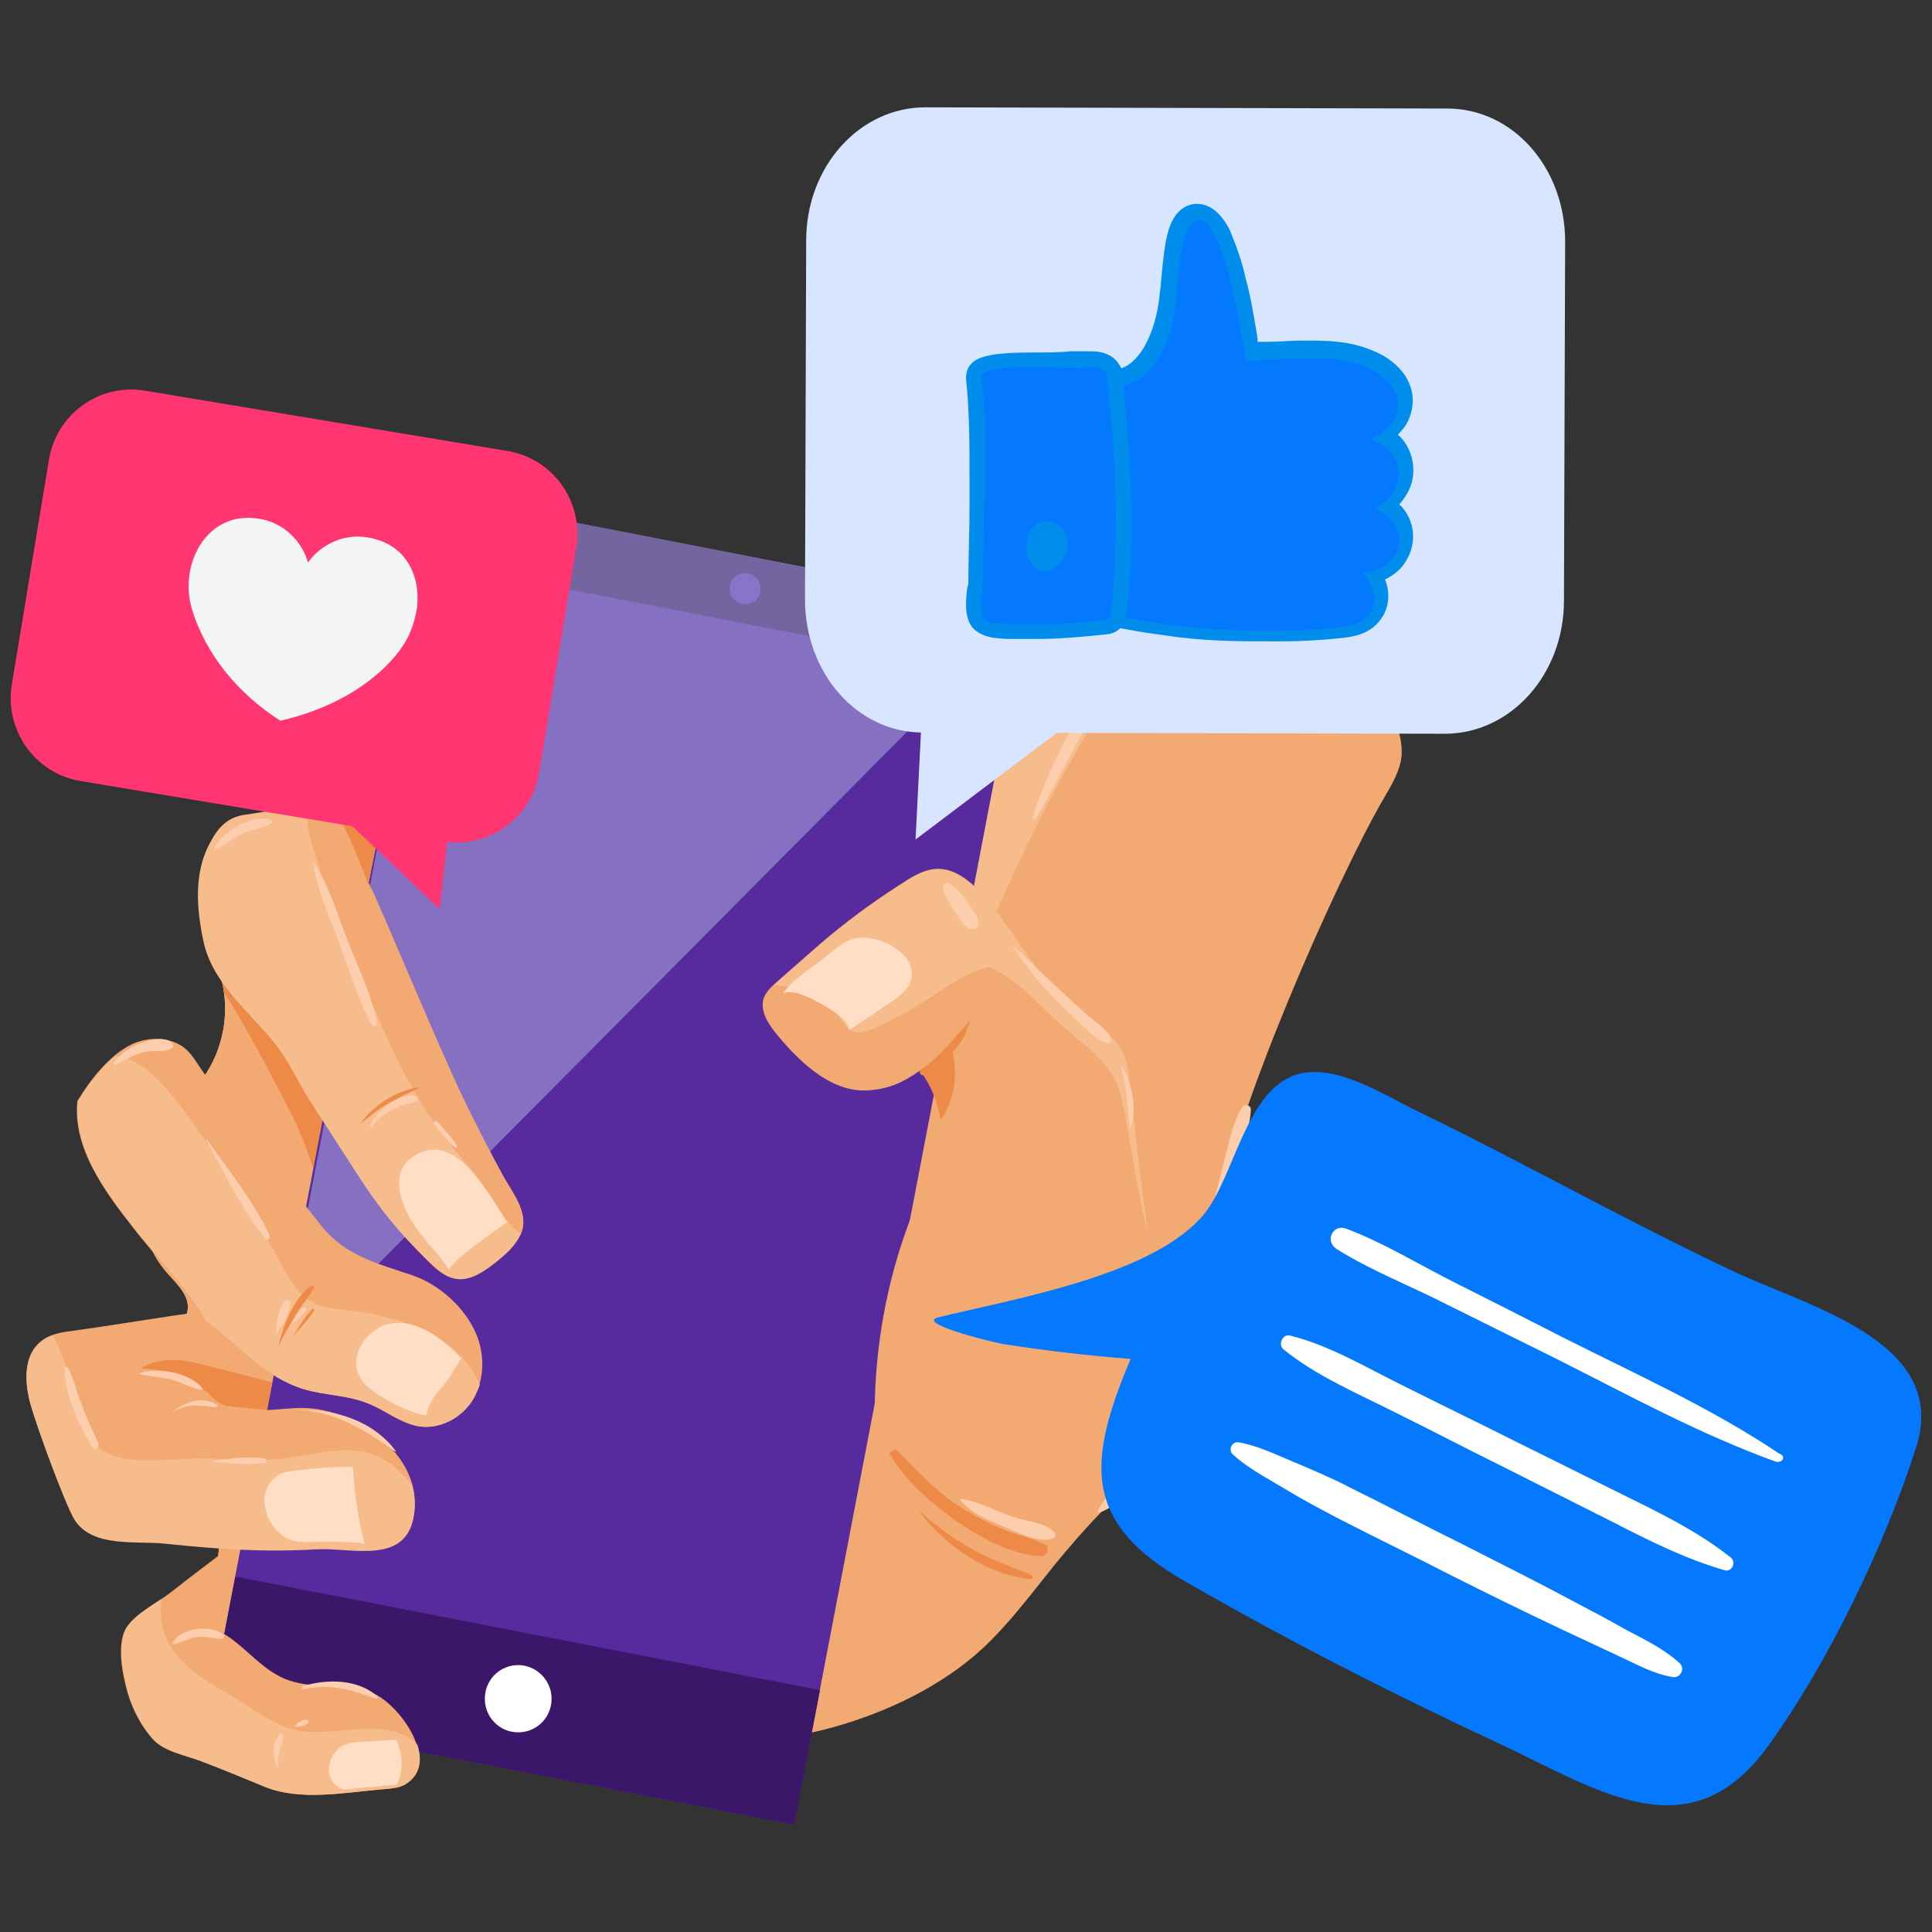
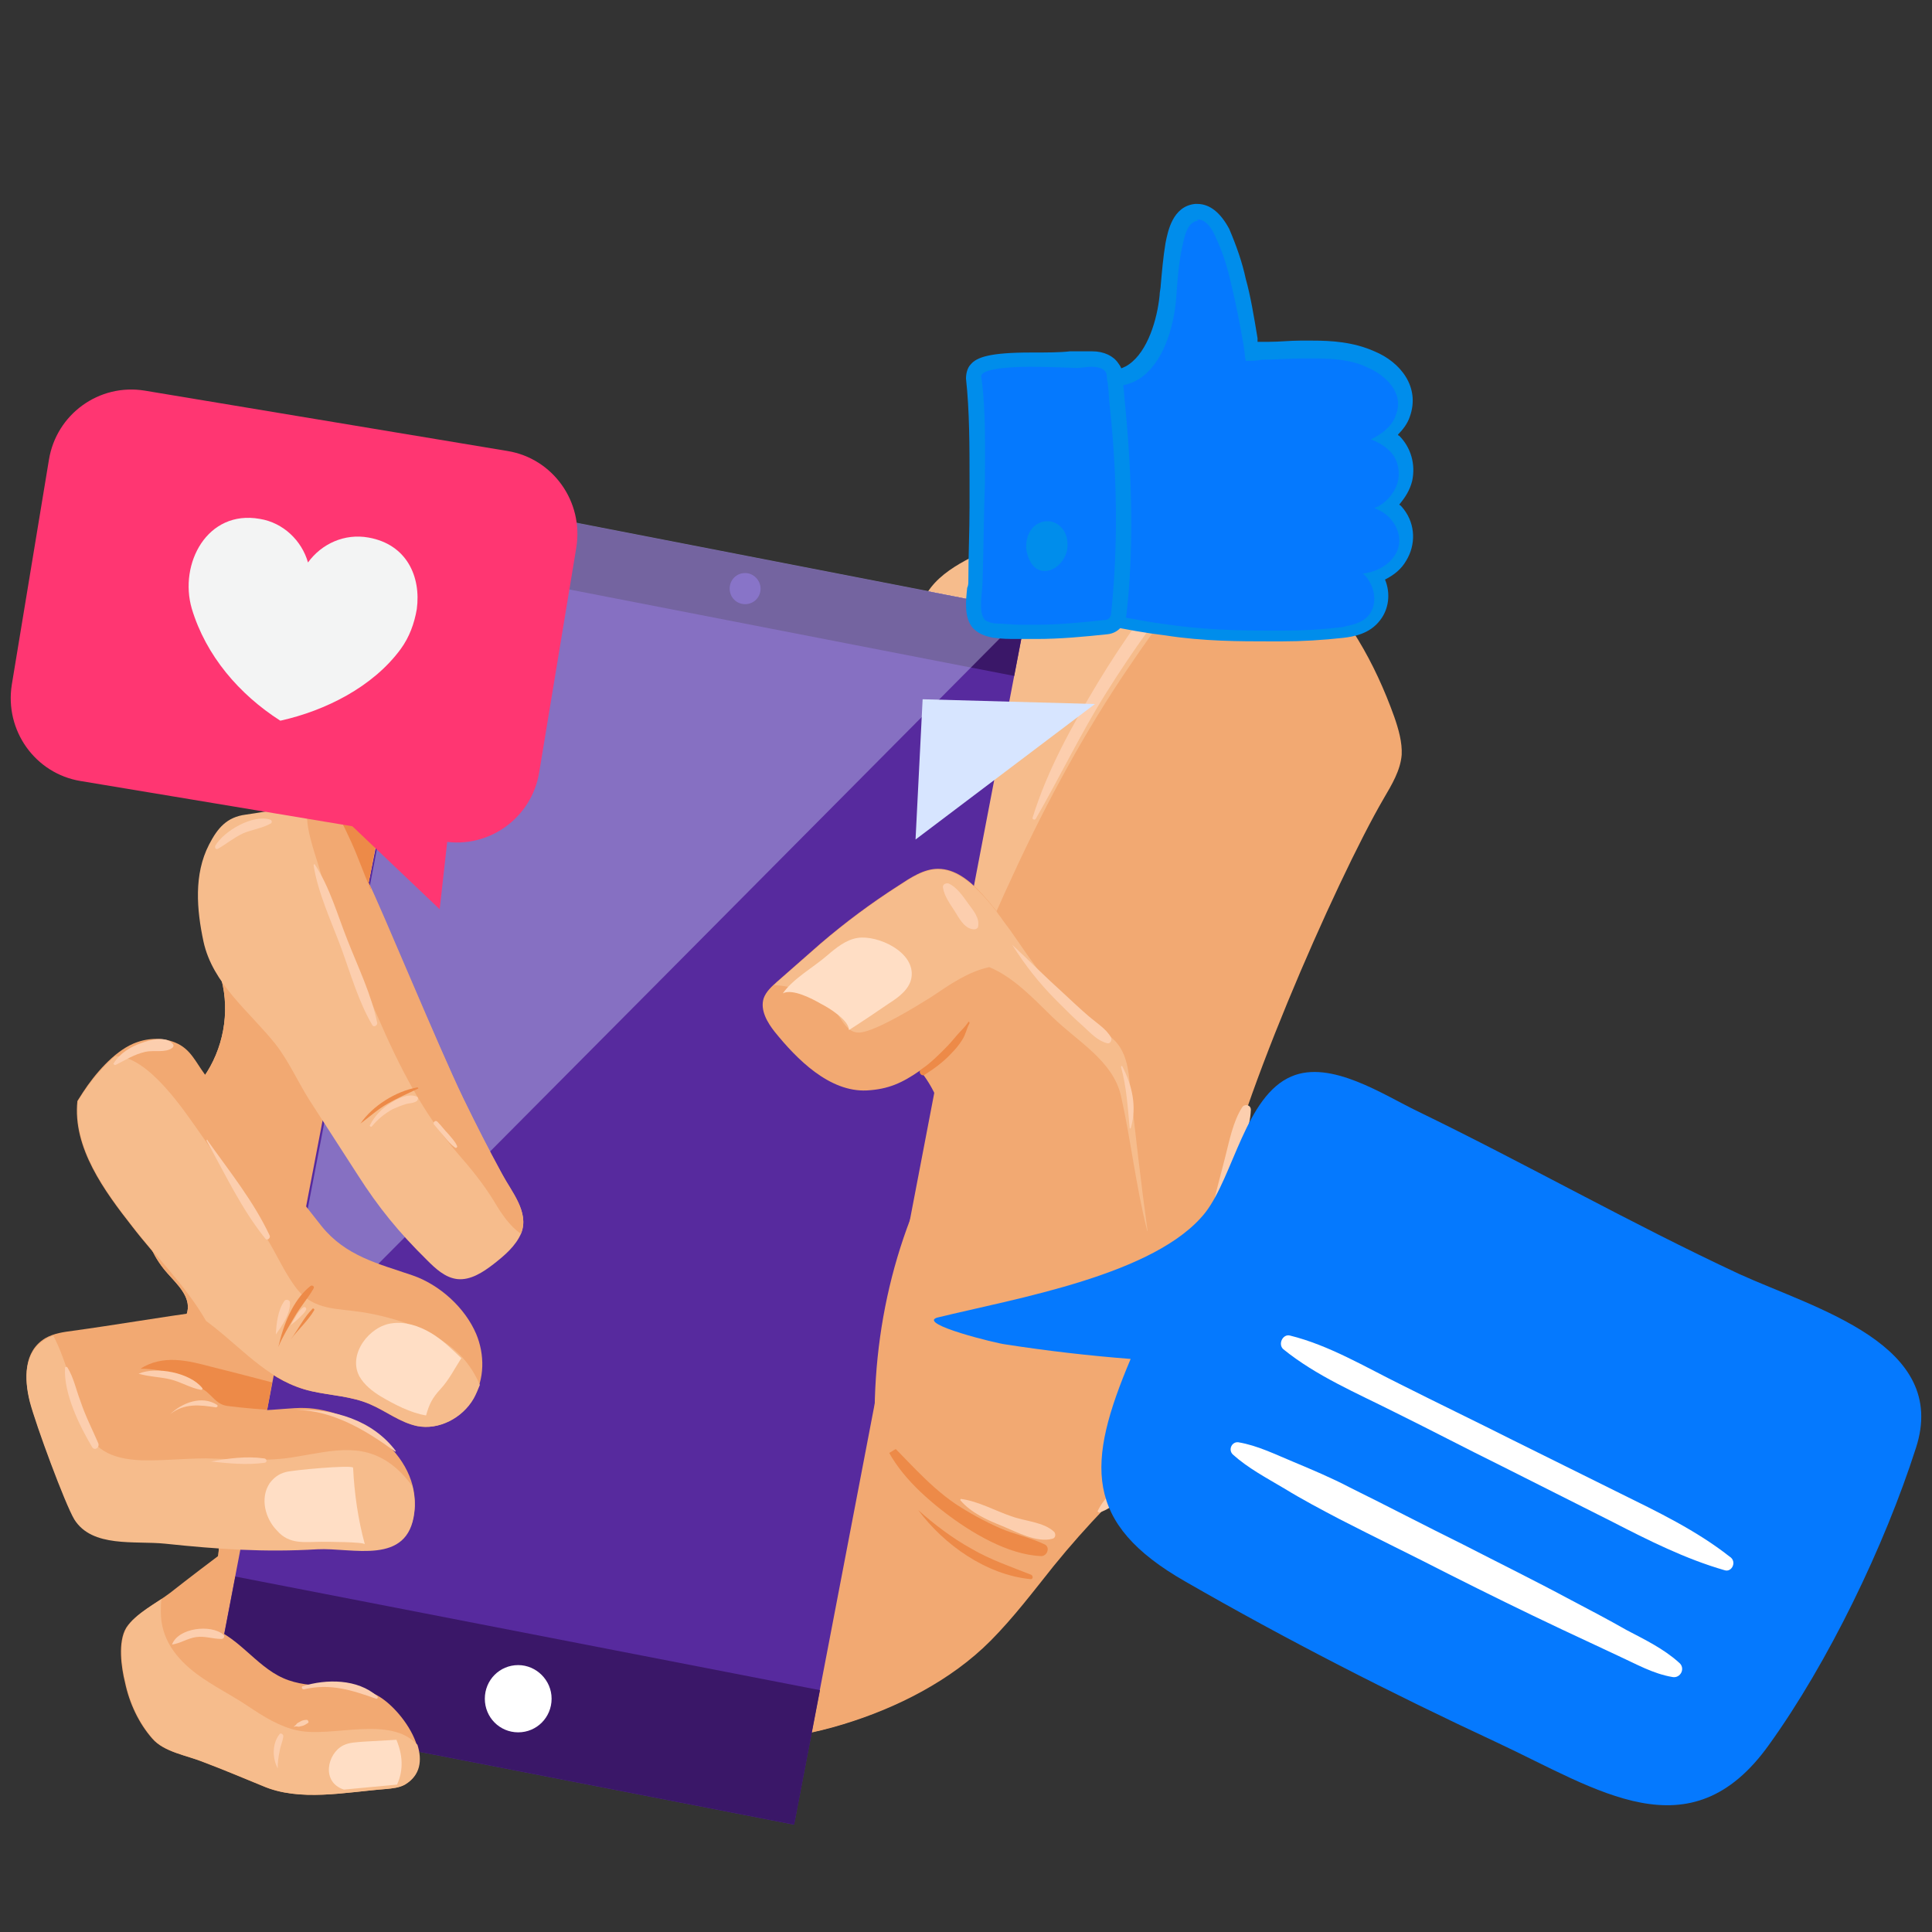
<svg xmlns="http://www.w3.org/2000/svg" width="180" height="180" viewBox="0 0 180 180" fill="none">
  <rect x="0" y="0" width="180" height="180" fill="#333333" stroke="none" />
  <g id="Frame">
    <g id="Group">
      <g id="Group_2">
        <path id="Vector" d="M20.631 91.266C21.437 94.341 20.803 97.763 18.96 100.373C17.866 101.998 16.195 103.158 15.101 104.782C14.352 105.942 13.776 107.624 13.43 108.958C12.566 112.265 13.315 116.093 15.619 118.646C16.541 119.69 17.75 120.792 17.462 122.184C17.117 123.75 15.101 124.098 13.834 125.026C12.566 125.954 11.99 127.579 11.99 129.145C12.048 130.711 12.624 132.219 13.373 133.611C14.813 136.28 16.886 137.846 18.902 139.934C20.803 141.964 20.688 144.807 19.709 147.243C19.191 148.577 18.557 149.911 18.442 151.303C18.326 152.754 18.787 154.32 20.055 155.016C21.379 155.77 22.992 155.306 24.49 154.9C32.727 152.696 41.483 154.146 49.835 155.828C50.641 155.538 51.505 155.944 52.196 156.408C52.888 156.872 53.464 157.51 54.04 158.09C56.229 160.179 59.109 161.339 62.046 161.803C67.519 162.673 73.164 162.267 78.463 160.643C83.417 159.134 88.486 156.582 92.172 152.87C94.303 150.723 96.147 148.287 98.048 145.909C101.101 142.138 104.499 138.658 108.07 135.41C108.992 134.539 109.971 133.727 110.547 132.567C110.95 131.697 111.123 130.653 111.238 129.667C111.93 124.214 112.621 118.704 113.37 113.251C114.464 104.55 124.372 81.985 128.807 74.386C129.556 73.11 130.362 71.776 130.478 70.326C130.593 69.108 130.19 67.889 129.786 66.729C128.001 61.741 125.351 56.984 121.492 53.446C117.863 50.139 109.626 47.645 104.672 47.819C99.718 47.935 94.303 49.849 89.926 52.228C88.543 52.982 87.219 53.91 86.412 55.186C85.836 56.114 85.548 57.158 85.202 58.202C83.877 62.785 78.924 82.043 77.599 86.626C78.636 88.888 77.484 91.73 75.64 93.355C73.797 94.979 71.205 95.501 68.786 95.385C66.367 95.269 64.005 94.457 61.643 93.703C56.632 92.02 51.563 90.396 46.551 88.714C43.153 87.612 39.697 86.452 36.126 86.22C30.768 85.814 24.835 87.786 20.631 91.266Z" fill="#F6BC8C" />
        <path id="Vector_2" d="M129.901 66.787C128.116 61.798 125.466 57.041 121.606 53.503C119.878 51.937 117.056 50.545 114.118 49.559C111.238 53.851 108.012 57.912 105.132 62.204C101.1 68.121 97.586 74.618 94.591 81.056C91.884 86.857 89.465 92.774 86.988 98.691C84.511 104.433 81.343 109.828 78.52 115.396C76.274 119.863 74.661 124.562 70.974 128.1C67.979 131 64.293 132.915 60.376 134.307C56.343 135.757 51.908 136.859 47.645 137.265C42.98 137.729 36.989 136.917 33.072 140.107C29.501 143.008 29.098 148.692 29.155 152.985C29.155 153.333 29.213 153.739 29.213 154.087C36.068 153.275 43.095 154.493 49.95 155.827C50.756 155.537 51.62 155.943 52.311 156.407C53.002 156.871 53.578 157.509 54.154 158.09C56.343 160.178 59.224 161.338 62.161 161.802C67.633 162.672 73.278 162.266 78.578 160.642C83.532 159.134 88.6 156.581 92.287 152.869C94.418 150.723 96.262 148.286 98.162 145.908C101.215 142.138 104.614 138.657 108.185 135.409C109.107 134.539 110.086 133.727 110.662 132.566C111.065 131.696 111.238 130.652 111.353 129.666L113.485 113.25C114.579 104.549 124.487 81.984 128.922 74.386C129.671 73.109 130.477 71.775 130.592 70.325C130.65 69.165 130.304 67.947 129.901 66.787Z" fill="#F2A972" />
        <g id="Group_3">
          <g id="Group_4">
            <path id="Vector_3" d="M82.092 133.666C83.071 136.625 85.606 139.061 88.025 140.917C90.444 142.773 93.9 144.862 97.011 144.978C97.587 144.978 97.875 144.108 97.299 143.876C95.974 143.238 94.476 142.948 93.151 142.367C91.711 141.729 90.329 140.975 89.004 140.105C86.297 138.249 84.396 135.813 82.092 133.666Z" fill="#ED8A48" />
          </g>
        </g>
        <g id="Group_5">
          <g id="Group_6">
            <path id="Vector_4" d="M85.547 140.689C87.966 143.938 91.883 146.722 96.03 147.128C96.261 147.128 96.261 146.838 96.088 146.722C94.187 145.968 92.286 145.33 90.501 144.286C88.715 143.3 87.044 142.024 85.547 140.689Z" fill="#ED8A48" />
          </g>
        </g>
        <path id="Vector_5" d="M37.796 154.029C38.257 153.333 38.66 152.579 38.89 151.767C40.158 147.938 38.948 143.53 38.948 139.585C38.948 135.641 39.582 131.754 39.754 127.868C39.927 123.691 39.294 119.631 38.372 115.57C36.702 108.32 35.319 100.373 31.345 93.934C30.02 91.73 28.407 89.699 26.679 87.785C24.49 88.655 22.359 89.815 20.631 91.266C21.437 94.34 20.803 97.762 18.96 100.373C17.866 101.997 16.195 103.157 15.101 104.781C14.352 105.941 13.776 107.624 13.43 108.958C12.566 112.264 13.315 116.093 15.619 118.645C16.541 119.689 17.75 120.791 17.462 122.183C17.117 123.749 15.101 124.097 13.834 125.026C12.566 125.954 11.99 127.578 11.99 129.144C12.048 130.71 12.624 132.218 13.373 133.611C14.813 136.279 16.886 137.845 18.902 139.933C20.803 141.964 20.688 144.806 19.709 147.242C19.191 148.576 18.557 149.911 18.442 151.303C18.326 152.753 18.787 154.319 20.055 155.015C21.379 155.769 22.992 155.305 24.49 154.899C28.868 153.797 33.303 153.681 37.796 154.029Z" fill="#F2A972" />
-         <path id="Vector_6" d="M26.737 102.983C28.407 106.115 29.502 109.364 30.135 112.844C30.942 114.7 31.518 116.267 33.476 117.485C35.204 118.587 37.163 119.225 39.121 119.863C39.121 119.863 39.179 119.863 39.236 119.863C39.006 118.413 38.718 116.963 38.372 115.57C36.702 108.32 35.319 100.373 31.345 93.934C30.02 91.73 28.407 89.699 26.679 87.785C24.49 88.655 22.359 89.815 20.631 91.266C20.746 91.614 20.804 92.02 20.861 92.426C22.992 95.79 24.893 99.445 26.737 102.983Z" fill="#ED8A48" />
      </g>
      <g id="Group_7">
        <g id="Group_8">
          <path id="Vector_7" d="M73.568 133.67C73.683 128.334 74.144 123.287 75.987 118.24C77.83 113.136 80.768 108.611 84.397 104.667C84.627 104.435 84.282 104.087 84.051 104.319C80.25 108.089 77.37 112.788 75.526 117.834C73.856 122.765 72.761 128.45 73.568 133.67Z" fill="#B5573E" />
        </g>
      </g>
      <g id="Group_9">
        <path id="Vector_8" d="M95.656 56.88L41.19 46.295L19.511 159.412L73.978 169.997L95.656 56.88Z" fill="#572A9E" />
        <path id="Vector_9" d="M76.394 157.468L21.928 146.883L19.526 159.413L73.993 169.999L76.394 157.468Z" fill="#3A1768" />
        <path id="Vector_10" d="M95.658 56.88L41.191 46.295L40.023 52.389L94.49 62.975L95.658 56.88Z" fill="#3A1768" />
        <path id="Vector_11" d="M70.861 54.839C70.861 55.651 70.227 56.289 69.421 56.289C68.614 56.289 67.981 55.651 67.981 54.839C67.981 54.027 68.614 53.389 69.421 53.389C70.227 53.389 70.861 54.085 70.861 54.839Z" fill="#5A31A8" />
        <path id="Vector_12" d="M51.391 158.265C51.391 160.005 50.008 161.398 48.28 161.398C46.552 161.398 45.17 160.005 45.17 158.265C45.17 156.525 46.552 155.133 48.28 155.133C49.951 155.133 51.391 156.525 51.391 158.265Z" fill="white" />
        <path id="Vector_13" opacity="0.37" d="M95.742 56.87L41.424 46.312L25.871 127.174C49.2 103.739 72.471 80.305 95.742 56.87Z" fill="#D7E5FF" />
      </g>
      <g id="Group_10">
        <path id="Vector_14" d="M21.381 144.168C19.538 145.56 17.694 146.952 15.851 148.402C14.642 149.331 12.625 150.317 11.761 151.651C10.955 152.985 11.301 155.363 11.646 156.755C12.049 158.67 12.913 160.526 14.181 161.976C15.275 163.252 17.406 163.542 18.962 164.18C20.805 164.876 22.591 165.631 24.434 166.385C27.89 167.893 32.153 166.965 35.954 166.675C36.53 166.617 37.164 166.559 37.682 166.269C41.196 164.238 37.164 158.67 34.687 157.742C32.037 156.697 28.984 157.51 26.392 156.349C23.743 155.189 22.015 152.173 19.192 151.535" fill="#F2A972" />
        <path id="Vector_15" d="M27.716 161.222C26.046 160.874 24.491 159.888 23.108 158.96C21.553 157.915 19.882 157.103 18.385 156.001C16.426 154.551 14.986 152.695 14.986 150.201C14.986 149.795 14.986 149.388 15.044 148.982C13.892 149.737 12.452 150.607 11.818 151.651C11.012 152.985 11.357 155.363 11.703 156.755C12.106 158.67 12.97 160.526 14.237 161.976C15.332 163.252 17.463 163.542 19.018 164.18C20.861 164.876 22.647 165.63 24.491 166.384C27.947 167.893 32.209 166.965 36.011 166.675C36.587 166.617 37.221 166.559 37.739 166.268C39.179 165.398 39.352 164.006 38.891 162.556C36.299 159.772 31 161.918 27.716 161.222Z" fill="#F6BC8C" />
        <path id="Vector_16" d="M36.991 166.268C37.624 164.876 37.509 163.484 36.933 162.092C35.897 162.15 34.917 162.208 33.88 162.266C33.247 162.324 32.556 162.324 31.98 162.614C30.482 163.368 29.906 166.036 32.037 166.732L36.991 166.268Z" fill="#FFDEC5" />
        <g id="Group_11">
          <g id="Group_12">
            <path id="Vector_17" d="M16.026 153.219C16.832 153.103 17.466 152.639 18.272 152.523C19.078 152.407 19.827 152.697 20.634 152.697C20.864 152.697 20.979 152.407 20.807 152.291C19.654 151.305 16.602 151.653 16.026 153.219C15.968 153.219 15.968 153.219 16.026 153.219Z" fill="#FCCEAE" />
          </g>
        </g>
        <g id="Group_13">
          <g id="Group_14">
            <path id="Vector_18" d="M25.873 164.758C25.873 164.236 25.931 163.714 26.046 163.192C26.104 162.728 26.334 162.264 26.392 161.8C26.45 161.626 26.162 161.393 26.046 161.567C25.355 162.438 25.355 163.772 25.873 164.758Z" fill="#FCCEAE" />
          </g>
        </g>
        <g id="Group_15">
          <g id="Group_16">
            <path id="Vector_19" d="M27.43 160.872C27.545 160.814 27.718 160.872 27.833 160.872C27.948 160.872 28.006 160.814 28.121 160.814C28.352 160.756 28.524 160.64 28.697 160.524C28.812 160.466 28.697 160.234 28.582 160.234C28.352 160.234 28.121 160.292 27.948 160.408C27.833 160.466 27.718 160.524 27.66 160.582C27.603 160.64 27.545 160.756 27.43 160.814C27.372 160.814 27.372 160.93 27.43 160.872Z" fill="#FCCEAE" />
          </g>
        </g>
        <g id="Group_17">
          <g id="Group_18">
            <path id="Vector_20" d="M28.294 157.394C30.771 156.814 32.73 157.452 35.034 158.264C35.149 158.322 35.264 158.148 35.149 158.032C33.306 156.408 30.426 156.408 28.179 157.104C28.064 157.162 28.122 157.394 28.294 157.394Z" fill="#FCCEAE" />
          </g>
        </g>
      </g>
      <g id="Group_19">
        <path id="Vector_21" d="M107.495 120.388C106.747 113.891 105.998 107.395 105.249 100.84C105.134 99.68 104.961 98.519 104.327 97.533C103.636 96.489 102.426 95.851 101.39 95.155C97.127 92.197 94.938 86.976 91.424 83.206C90.33 82.046 89.005 80.943 87.392 80.943C86.067 80.943 84.858 81.755 83.706 82.51C81.171 84.134 78.752 85.932 76.448 87.904L72.416 91.443C71.897 91.907 71.379 92.371 71.149 93.009C70.803 94.111 71.494 95.271 72.185 96.141C74.201 98.635 77.254 101.768 80.768 101.594C82.784 101.478 84.051 100.898 85.722 99.738C87.335 101.768 88.084 103.972 88.141 106.582C82.957 115.573 80.883 125.725 81.632 136.108" fill="#F2A972" />
-         <path id="Vector_22" d="M88.603 97.418C87.796 98.288 86.817 99.1 85.723 99.738C86.76 101.188 87.393 102.697 87.624 104.379C88.948 102.407 89.352 100.028 88.603 97.418Z" fill="#ED8A48" />
        <path id="Vector_23" d="M105.248 100.838C105.133 99.678 104.96 98.518 104.326 97.532C103.635 96.488 102.426 95.85 101.389 95.154C99.834 94.11 98.566 92.717 97.414 91.267C96.262 89.817 95.225 88.251 94.131 86.685C93.9 86.395 93.67 86.047 93.44 85.757C93.267 85.466 93.037 85.234 92.864 84.945C92.403 84.364 91.884 83.726 91.366 83.204C91.193 83.03 91.02 82.856 90.905 82.74C90.848 82.682 90.79 82.682 90.79 82.624C90.675 82.508 90.502 82.392 90.387 82.276C90.329 82.218 90.272 82.218 90.214 82.16C90.041 82.044 89.926 81.928 89.753 81.812C89.696 81.812 89.696 81.754 89.638 81.754C88.947 81.29 88.198 81 87.391 81C86.067 81 84.857 81.812 83.705 82.566C81.171 84.19 78.751 85.989 76.447 87.961L72.415 91.499C72.3 91.615 72.185 91.731 72.127 91.789C73.97 91.847 75.353 92.543 76.966 93.472C78.463 94.284 78.578 96.604 80.479 96.14C82.15 95.734 85.375 93.761 86.758 92.891C88.486 91.731 90.214 90.513 92.172 90.107C94.419 91.035 96.262 93.007 98.048 94.748C100.352 97.01 103.693 98.808 104.442 102.115C105.363 106.233 105.824 110.468 106.861 114.586C106.861 114.644 106.861 114.644 106.919 114.702C106.285 110.119 105.767 105.479 105.248 100.838Z" fill="#F6BC8C" />
        <path id="Vector_24" d="M79.097 95.968C80.364 95.156 81.574 94.344 82.841 93.474C83.763 92.894 84.742 92.14 84.915 91.096C85.318 88.717 81.804 87.093 79.903 87.383C78.809 87.557 77.887 88.311 77.081 89.007C75.814 90.109 73.913 91.153 72.934 92.546C73.855 92.082 75.698 93.068 76.505 93.532C77.196 93.88 79.097 95.04 79.097 95.968Z" fill="#FFDEC5" />
        <g id="Group_20">
          <g id="Group_21">
            <path id="Vector_25" d="M90.214 95.214C89.926 95.678 89.465 96.084 89.119 96.49C88.831 96.838 88.486 97.244 88.14 97.592C87.391 98.347 86.7 99.043 85.836 99.623C85.49 99.855 85.836 100.319 86.124 100.145C87.046 99.565 87.91 98.927 88.659 98.115C89.004 97.766 89.35 97.36 89.638 96.896C89.983 96.374 90.041 95.852 90.329 95.33C90.329 95.214 90.271 95.156 90.214 95.214Z" fill="#ED8A48" />
          </g>
        </g>
      </g>
      <g id="Group_22">
        <path id="Vector_26" d="M34.34 82.279C35.377 84.425 40.907 97.709 43.153 102.35C44.305 104.728 45.515 107.106 46.782 109.426C47.646 111.051 49.317 112.965 48.568 114.879C48.049 116.097 47.013 116.967 45.976 117.779C44.996 118.534 43.844 119.288 42.635 119.172C41.483 119.056 40.561 118.185 39.755 117.373C37.163 114.821 35.262 112.501 33.303 109.426C31.805 107.106 30.308 104.786 28.81 102.466C27.716 100.725 26.909 98.869 25.642 97.245C23.223 94.229 19.824 91.676 18.96 87.732C18.327 84.773 18.039 81.467 19.479 78.683C20.285 77.117 21.149 76.13 22.877 75.898C25.354 75.55 27.831 75.028 30.366 74.738C30.942 74.68 31.46 74.622 32.036 74.68C32.9 74.854 34.801 75.956 35.492 76.537L34.34 82.279Z" fill="#F6BC8C" />
        <path id="Vector_27" d="M31.977 74.68C31.458 74.564 30.882 74.622 30.306 74.738C29.788 74.796 29.269 74.854 28.751 74.971C28.175 76.479 29.384 79.611 29.73 80.829C31.055 85.528 33.244 90.284 35.202 94.751C37.161 99.275 39.407 103.742 42.633 107.454C43.9 108.905 44.995 110.239 46.031 111.921C46.78 113.197 47.529 114.241 48.508 114.937C48.508 114.879 48.566 114.879 48.566 114.821C49.315 112.907 47.644 110.993 46.78 109.369C45.513 107.048 44.303 104.67 43.151 102.292C40.905 97.651 35.433 84.368 34.338 82.221L35.433 76.479C34.741 75.957 32.84 74.854 31.977 74.68Z" fill="#F2A972" />
        <path id="Vector_28" d="M34.512 82.801H34.569C34.454 82.569 34.397 82.395 34.339 82.279L35.433 76.536C34.742 75.956 32.841 74.854 31.977 74.68C31.632 74.622 31.228 74.622 30.883 74.68C31.516 75.956 32.15 77.174 32.726 78.451C33.36 79.843 33.878 81.351 34.512 82.801Z" fill="#ED8A48" />
-         <path id="Vector_29" d="M46.321 114.531C45.4 115.169 44.19 116.097 44.017 116.213C43.787 116.387 41.655 118.012 41.886 118.36C41.022 117.025 39.87 115.923 38.948 114.647C37.393 112.559 35.895 108.962 39.006 107.454C42.231 105.888 44.708 110.007 46.206 112.211C46.609 112.791 46.84 113.371 47.3 113.893C47.185 113.893 46.84 114.183 46.321 114.531Z" fill="#FFDEC5" />
        <g id="Group_23">
          <g id="Group_24">
            <path id="Vector_30" d="M33.592 104.673C34.456 104.035 35.205 103.339 36.127 102.817C37.048 102.295 37.97 101.889 38.949 101.425C39.007 101.425 38.949 101.309 38.891 101.309C36.875 101.657 34.687 103.049 33.592 104.673C33.534 104.731 33.534 104.673 33.592 104.673Z" fill="#ED8A48" />
          </g>
        </g>
        <g id="Group_25">
          <g id="Group_26">
            <path id="Vector_31" d="M29.215 80.596C29.618 83.206 30.885 85.874 31.807 88.369C32.671 90.747 33.42 93.357 34.687 95.504C34.802 95.736 35.148 95.561 35.148 95.329C34.629 92.719 33.362 90.109 32.383 87.615C31.461 85.294 30.712 82.626 29.33 80.538C29.33 80.48 29.215 80.538 29.215 80.596Z" fill="#FCCEAE" />
          </g>
        </g>
        <g id="Group_27">
          <g id="Group_28">
            <path id="Vector_32" d="M34.628 104.961C35.146 104.323 35.837 103.743 36.586 103.337C36.989 103.163 37.393 102.989 37.796 102.873C38.142 102.757 38.487 102.815 38.833 102.583C38.948 102.467 39.005 102.235 38.833 102.177C38.084 101.829 37.047 102.351 36.413 102.757C35.549 103.279 34.916 103.975 34.455 104.845C34.397 104.903 34.57 105.019 34.628 104.961Z" fill="#FCCEAE" />
          </g>
        </g>
        <g id="Group_29">
          <g id="Group_30">
            <path id="Vector_33" d="M20.286 79.091C21.093 78.627 21.784 78.047 22.648 77.641C23.454 77.293 24.434 77.177 25.24 76.713C25.355 76.655 25.355 76.423 25.183 76.365C23.57 75.843 20.862 77.409 20.056 78.801C19.998 79.033 20.114 79.149 20.286 79.091Z" fill="#FCCEAE" />
          </g>
        </g>
        <g id="Group_31">
          <g id="Group_32">
            <path id="Vector_34" d="M40.447 104.783C40.793 105.189 41.081 105.537 41.426 105.943C41.715 106.291 42.002 106.639 42.406 106.929C42.521 106.987 42.636 106.871 42.578 106.755C42.406 106.349 42.06 106.001 41.772 105.653C41.426 105.305 41.139 104.899 40.793 104.551C40.562 104.261 40.274 104.609 40.447 104.783Z" fill="#FCCEAE" />
          </g>
        </g>
      </g>
      <g id="Group_33">
        <path id="Vector_35" d="M18.844 122.186C15.042 122.708 10.607 123.462 6.805 123.984C5.941 124.1 5.019 124.216 4.213 124.68C2.197 125.898 2.254 128.392 2.773 130.481C3.349 132.685 6.056 139.994 6.92 141.444C8.59 144.112 12.565 143.416 15.387 143.706C20.341 144.228 24.661 144.518 29.558 144.228C32.841 144.054 38.025 145.794 38.601 140.806C39.235 135.411 33.071 131.293 28.348 131.177C26.159 131.119 22.184 132.047 20.514 130.539C18.613 128.798 16.367 127.986 13.659 128.276" fill="#F2A972" />
        <path id="Vector_36" d="M38.428 138.485C38.025 137.905 37.507 137.325 36.988 136.861C34.108 134.308 31.17 135.121 27.714 135.701C24.892 136.223 22.069 135.933 19.189 135.875C17.173 135.875 15.157 136.107 13.141 136.049C10.376 135.933 8.475 135.063 7.669 132.336C7.438 131.582 6.114 126.478 4.962 124.447C4.673 124.563 4.443 124.621 4.213 124.795C2.197 126.013 2.254 128.508 2.773 130.596C3.349 132.8 6.056 140.109 6.92 141.559C8.59 144.228 12.565 143.532 15.387 143.822C20.341 144.344 24.661 144.634 29.558 144.344C32.841 144.17 38.025 145.91 38.601 140.921C38.716 140.051 38.601 139.239 38.428 138.485Z" fill="#F6BC8C" />
        <path id="Vector_37" d="M25.12 138.194C25.466 137.73 25.927 137.324 26.618 137.15C27.136 136.976 32.839 136.454 32.897 136.744C33.012 139.123 33.357 141.559 33.991 143.879C33.933 143.647 30.362 143.647 29.959 143.647C28.404 143.647 26.964 143.937 25.811 142.603C24.717 141.501 24.199 139.587 25.12 138.194Z" fill="#FFDEC5" />
        <path id="Vector_38" d="M13.084 127.52C14.063 126.882 15.215 126.65 16.367 126.708C17.519 126.766 18.614 127.056 19.708 127.346C21.609 127.81 25.353 128.796 25.353 128.796L24.892 131.348C24.892 131.348 22.531 131.174 21.264 131C20.284 130.884 19.996 130.304 19.247 129.666C17.519 128.332 15.331 127.52 13.084 127.52Z" fill="#ED8A48" />
        <g id="Group_34">
          <g id="Group_35">
            <path id="Vector_39" d="M12.912 127.985C13.891 128.275 14.871 128.275 15.85 128.507C16.829 128.739 17.751 129.319 18.73 129.493C18.845 129.493 18.903 129.377 18.845 129.319C17.693 127.869 14.525 127.289 12.912 127.985Z" fill="#FCCEAE" />
          </g>
        </g>
        <g id="Group_36">
          <g id="Group_37">
            <path id="Vector_40" d="M15.848 131.759C17.173 130.715 18.613 130.889 20.11 131.121C20.226 131.121 20.341 131.005 20.226 130.889C18.786 129.96 16.942 130.715 15.848 131.759C15.79 131.759 15.79 131.759 15.848 131.759Z" fill="#FCCEAE" />
          </g>
        </g>
        <g id="Group_38">
          <g id="Group_39">
            <path id="Vector_41" d="M27.6 131.354C31.056 131.412 34.109 133.269 36.816 135.241C36.816 135.241 36.873 135.241 36.873 135.183C34.685 132.282 31.056 131.238 27.6 131.354Z" fill="#FCCEAE" />
          </g>
        </g>
        <g id="Group_40">
          <g id="Group_41">
            <path id="Vector_42" d="M19.649 136.166C21.319 136.34 22.99 136.514 24.66 136.282C24.948 136.224 24.833 135.876 24.602 135.876C22.932 135.644 21.262 135.876 19.649 136.166C19.591 136.166 19.591 136.108 19.649 136.166Z" fill="#FCCEAE" />
          </g>
        </g>
        <g id="Group_42">
          <g id="Group_43">
            <path id="Vector_43" d="M6.055 127.465C5.94 129.843 7.38 132.802 8.59 134.832C8.82 135.18 9.281 134.89 9.166 134.484C8.59 133.15 7.956 131.932 7.495 130.539C7.092 129.495 6.862 128.335 6.286 127.407C6.171 127.291 6.055 127.349 6.055 127.465Z" fill="#FCCEAE" />
          </g>
        </g>
      </g>
      <g id="Group_44">
        <path id="Vector_44" d="M41.885 76.476L40.963 84.713L30.652 74.91L41.885 76.476Z" fill="#FF3672" />
        <path id="Vector_45" d="M47.299 42.021L13.487 36.394C9.224 35.698 5.25 38.599 4.559 42.833L1.102 63.773C0.411 68.066 3.291 72.069 7.496 72.764L41.309 78.391C45.571 79.087 49.546 76.187 50.237 71.953L53.693 51.012C54.384 46.719 51.504 42.717 47.299 42.021Z" fill="#FF3672" />
        <path id="Vector_46" d="M38.832 56.754C39.236 53.738 37.911 50.721 34.339 50.083C32.093 49.677 29.962 50.663 28.694 52.404C28.118 50.373 26.39 48.691 24.201 48.343C19.305 47.473 16.655 52.52 17.865 56.696C19.19 61.105 22.3 64.701 26.102 67.137H26.16C30.307 66.209 34.742 64.005 37.335 60.466C38.141 59.364 38.602 58.088 38.832 56.754Z" fill="#F3F4F4" />
      </g>
      <g id="Group_45">
        <g id="Group_46">
          <path id="Vector_47" d="M87.853 82.684C87.968 83.497 88.544 84.251 88.947 84.889C89.35 85.527 89.811 86.455 90.618 86.571C90.848 86.629 91.136 86.513 91.136 86.281C91.251 85.469 90.675 84.831 90.214 84.193C89.754 83.555 89.177 82.684 88.429 82.337C88.256 82.221 87.795 82.337 87.853 82.684Z" fill="#FCCEAE" />
        </g>
      </g>
      <g id="Group_47">
        <g id="Group_48">
          <path id="Vector_48" d="M94.303 88.02C95.512 89.934 96.78 91.558 98.392 93.183C99.199 93.995 100.063 94.865 100.927 95.619C101.618 96.257 102.252 96.953 103.116 97.185C103.404 97.301 103.634 96.953 103.519 96.663C103.058 95.851 102.194 95.329 101.445 94.691C100.639 93.995 99.832 93.241 99.026 92.487C97.413 91.036 95.858 89.47 94.303 88.02C94.303 87.962 94.303 87.962 94.303 88.02Z" fill="#FCCEAE" />
        </g>
      </g>
      <g id="Group_49">
        <g id="Group_50">
          <path id="Vector_49" d="M104.439 99.391C104.958 101.247 105.073 103.219 105.246 105.075C105.246 105.133 105.361 105.191 105.361 105.075C105.937 103.045 105.476 101.131 104.555 99.333C104.555 99.275 104.439 99.333 104.439 99.391Z" fill="#FCCEAE" />
        </g>
      </g>
      <g id="Group_51">
        <g id="Group_52">
          <path id="Vector_50" d="M96.491 76.301C98.737 72.415 100.696 68.296 103.115 64.468C105.592 60.523 108.299 56.753 111.295 53.214C111.813 52.576 110.949 51.706 110.373 52.286C107.378 55.883 104.67 59.653 102.251 63.656C99.889 67.6 97.585 71.719 96.203 76.185C96.145 76.359 96.433 76.417 96.491 76.301Z" fill="#FCCEAE" />
        </g>
      </g>
      <g id="Group_53">
        <g id="Group_54">
          <path id="Vector_51" d="M89.465 139.764C90.502 140.983 91.999 141.621 93.439 142.201C94.707 142.723 96.608 143.767 98.047 143.361C98.336 143.303 98.393 142.955 98.22 142.723C97.241 141.795 95.513 141.737 94.246 141.273C92.691 140.751 91.193 139.88 89.522 139.648C89.465 139.706 89.465 139.764 89.465 139.764Z" fill="#FCCEAE" />
        </g>
      </g>
      <g id="Group_55">
        <g id="Group_56">
          <path id="Vector_52" d="M102.427 140.924C103.924 140.402 105.192 139.01 106.344 138.024C107.726 136.805 109.281 135.645 110.491 134.253C111.413 133.209 111.873 131.933 111.931 130.541C112.046 128.626 111.931 126.886 112.277 125.03C112.565 123.406 112.565 121.84 112.737 120.215C112.968 118.243 113.371 116.329 113.774 114.357C114.178 112.5 114.638 110.644 115.099 108.788C115.56 107.048 116.482 105.192 116.539 103.393C116.539 102.929 115.963 102.813 115.733 103.161C114.869 104.496 114.523 106.352 114.12 107.918C113.659 109.658 113.198 111.456 112.795 113.197C112.104 116.503 111.701 119.693 111.355 123C111.182 124.624 110.721 126.248 110.664 127.872C110.664 129.845 110.952 131.701 109.569 133.383C108.475 134.717 106.977 135.877 105.71 137.037C104.558 138.14 102.945 139.3 102.254 140.808C102.312 140.866 102.369 140.924 102.427 140.924Z" fill="#FCCEAE" />
        </g>
      </g>
      <g id="Group_57">
        <path id="Vector_53" d="M44.363 124.275C43.326 121.838 40.964 119.692 38.43 118.822C35.204 117.72 32.209 117.024 29.962 114.239C27.428 111.049 24.951 107.801 22.474 104.552C21.38 103.044 20.227 101.594 19.075 100.086C18.211 98.926 17.751 97.707 16.311 97.127C15.043 96.605 13.603 96.721 12.394 97.243C10.55 98.055 8.822 100.086 7.728 101.768C7.555 102.058 7.382 102.29 7.209 102.58C6.749 106.931 9.744 110.991 12.336 114.297C14.525 117.14 17.347 119.924 19.133 123.056C19.363 123.231 19.651 123.463 19.882 123.637C22.82 125.957 25.181 128.741 28.983 129.611C30.769 130.017 32.727 130.075 34.455 130.829C35.953 131.467 37.22 132.512 38.833 132.86C40.849 133.266 43.038 132.106 44.075 130.307C45.169 128.509 45.169 126.189 44.363 124.275Z" fill="#F2A972" />
        <path id="Vector_54" d="M43.037 126.42C40.733 123.984 36.931 122.766 33.705 122.244C31.401 121.896 29.27 122.07 27.715 120.155C26.563 118.705 25.814 116.907 24.835 115.341C22.761 112.034 20.86 108.67 18.614 105.538C17.289 103.681 13.833 98.345 10.722 98.403C9.57 99.389 8.533 100.665 7.784 101.767C7.612 102.057 7.439 102.289 7.266 102.579C6.805 106.93 9.801 110.99 12.393 114.297C14.582 117.139 17.404 119.923 19.19 123.056C19.42 123.23 19.708 123.462 19.939 123.636C22.876 125.956 25.238 128.74 29.04 129.611C30.825 130.017 32.784 130.075 34.512 130.829C36.009 131.467 37.277 132.511 38.889 132.859C40.906 133.265 43.094 132.105 44.131 130.307C44.362 129.901 44.535 129.437 44.707 129.03C44.304 128.102 43.786 127.232 43.037 126.42Z" fill="#F6BC8C" />
        <path id="Vector_55" d="M36.529 123.288C37.739 123.114 39.006 123.52 40.1 124.159C41.195 124.797 42.059 125.667 42.981 126.537C42.347 127.523 41.829 128.567 41.022 129.437C40.273 130.249 39.985 130.829 39.697 131.873C38.257 131.641 36.702 130.829 35.435 130.075C34.686 129.611 33.937 129.031 33.476 128.219C32.382 126.131 34.456 123.52 36.529 123.288Z" fill="#FFDEC5" />
        <g id="Group_58">
          <g id="Group_59">
            <path id="Vector_56" d="M25.932 125.496C26.335 124.51 26.911 123.581 27.43 122.711C27.948 121.783 28.697 120.971 29.215 120.043C29.33 119.869 29.1 119.695 28.927 119.811C27.257 121.145 26.393 123.465 25.932 125.496Z" fill="#ED8A48" />
          </g>
        </g>
        <g id="Group_60">
          <g id="Group_61">
            <path id="Vector_57" d="M27.082 124.799C27.773 123.87 28.695 123.058 29.271 122.072C29.329 121.956 29.156 121.84 29.098 121.956C28.292 122.768 27.773 123.87 27.082 124.799Z" fill="#ED8A48" />
          </g>
        </g>
        <g id="Group_62">
          <g id="Group_63">
            <path id="Vector_58" d="M19.248 106.291C20.976 109.366 22.474 112.614 24.72 115.399C24.893 115.631 25.239 115.341 25.123 115.109C23.626 111.918 21.379 109.134 19.363 106.291C19.306 106.117 19.248 106.175 19.248 106.291Z" fill="#FCCEAE" />
          </g>
        </g>
        <g id="Group_64">
          <g id="Group_65">
            <path id="Vector_59" d="M25.697 124.332C26.273 123.52 27.022 122.476 27.022 121.373C27.022 121.083 26.619 121.025 26.504 121.199C25.87 122.07 25.755 123.346 25.697 124.332Z" fill="#FCCEAE" />
          </g>
        </g>
        <g id="Group_66">
          <g id="Group_67">
            <path id="Vector_60" d="M27.08 123.467C27.368 123.235 27.656 123.003 27.887 122.771C28.117 122.539 28.405 122.307 28.52 122.017C28.578 121.901 28.463 121.727 28.29 121.785C27.771 122.133 27.426 122.887 27.08 123.467C27.023 123.467 27.023 123.467 27.08 123.467Z" fill="#FCCEAE" />
          </g>
        </g>
        <g id="Group_68">
          <g id="Group_69">
            <path id="Vector_61" d="M10.783 99.214C11.705 98.749 12.511 98.227 13.548 97.995C14.297 97.821 15.391 98.111 16.025 97.647C16.198 97.531 16.198 97.357 16.082 97.241C15.449 96.487 13.951 96.893 13.145 97.183C12.165 97.531 11.186 98.111 10.61 99.04C10.495 99.098 10.668 99.272 10.783 99.214Z" fill="#FCCEAE" />
          </g>
        </g>
      </g>
      <g id="Group_70">
        <path id="Vector_62" d="M93.659 125.252C97.553 125.855 101.447 126.308 105.341 126.609C101.222 136.337 100.922 141.917 110.433 147.347C119.868 152.776 129.603 157.753 139.487 162.353C148.848 166.727 157.459 172.835 164.798 162.58C170.339 154.888 175.581 144.029 178.502 134.904C181.647 125.252 169.141 121.934 162.027 118.691C151.843 113.94 142.183 108.435 132.074 103.534C128.929 102.026 123.987 98.708 120.317 100.291C116.049 102.101 114.926 109.567 112.305 112.96C107.737 118.767 94.707 120.953 87.294 122.763C85.496 123.367 92.91 125.176 93.659 125.252Z" fill="#0579FE" />
        <g id="Group_71">
-           <path id="Vector_63" d="M165.47 136.187C158.356 133.623 151.617 129.928 144.877 126.534C141.508 124.875 138.213 123.216 134.843 121.557C131.473 119.823 127.729 118.39 124.509 116.354C123.386 115.6 124.21 114.016 125.408 114.469C128.852 115.751 132.147 117.787 135.442 119.446C138.887 121.18 142.331 122.914 145.701 124.649C152.441 128.042 159.48 131.21 165.77 135.432C166.444 135.659 166.069 136.337 165.47 136.187Z" fill="white" />
-         </g>
+           </g>
        <g id="Group_72">
          <path id="Vector_64" d="M160.68 146.295C157.011 145.239 153.566 143.504 150.196 141.77C146.752 140.036 143.307 138.301 139.862 136.567C136.493 134.908 133.198 133.173 129.828 131.514C126.383 129.78 122.639 128.196 119.569 125.708C119.045 125.255 119.494 124.275 120.168 124.426C123.837 125.331 127.207 127.367 130.577 129.026C134.022 130.76 137.466 132.419 140.911 134.154C144.281 135.813 147.575 137.472 150.945 139.131C154.465 140.865 158.059 142.6 161.129 145.013C161.878 145.465 161.354 146.521 160.68 146.295Z" fill="white" />
        </g>
        <g id="Group_73">
          <path id="Vector_65" d="M155.814 156.243C154.017 155.942 152.444 155.037 150.797 154.283C148.999 153.453 147.277 152.624 145.48 151.794C141.96 150.135 138.441 148.401 134.996 146.666C131.626 144.932 128.182 143.273 124.812 141.538C123.09 140.633 121.367 139.728 119.645 138.673C117.998 137.692 116.275 136.788 114.853 135.506C114.403 135.053 114.778 134.299 115.377 134.374C117.174 134.676 118.821 135.506 120.469 136.184C122.266 136.938 124.063 137.692 125.786 138.597C129.305 140.332 132.75 142.142 136.269 143.876C139.639 145.61 143.009 147.269 146.378 149.079C148.101 149.984 149.823 150.889 151.545 151.869C153.268 152.774 154.99 153.604 156.413 154.886C157.087 155.414 156.563 156.394 155.814 156.243Z" fill="white" />
        </g>
      </g>
      <g id="Group_74">
        <path id="Vector_66" d="M85.959 65.148L85.299 78.216L102.014 65.591L85.959 65.148Z" fill="#D7E5FF" />
-         <path id="Vector_67" d="M86.217 10L134.824 10.111C140.982 10.111 145.821 15.648 145.821 22.514L145.711 55.959C145.711 62.825 140.762 68.362 134.604 68.362L85.997 68.251C79.839 68.251 75 62.714 75 55.848L75.11 22.403C75.11 15.537 80.059 10 86.217 10Z" fill="#D7E5FF" />
      </g>
      <g id="Group_75">
        <g id="Group_76">
          <path id="Vector_68" d="M118.043 59.197C115.404 59.197 111.995 59.086 108.476 58.643C106.606 58.422 104.847 58.089 103.197 57.757C101.878 57.535 100.448 57.093 99.349 55.764C99.239 55.653 99.019 55.542 98.909 55.431C98.469 54.767 98.469 53.992 98.579 53.327C98.579 53.217 98.579 53.106 98.579 52.884L98.689 45.686C98.689 44.136 98.689 42.585 98.689 41.035C98.689 40.703 98.689 40.37 98.689 40.038C98.579 38.709 98.579 37.27 99.019 36.051C99.239 35.608 99.678 35.276 100.118 35.276C100.228 35.276 100.448 35.276 100.558 35.387C100.778 35.387 100.998 35.387 101.218 35.387C101.438 35.387 101.548 35.387 101.768 35.387C101.878 35.387 102.098 35.387 102.208 35.387C102.318 35.387 102.318 35.387 102.428 35.387C103.307 35.387 104.517 35.165 105.397 34.612C107.376 33.283 108.256 30.182 108.476 27.746L108.586 26.749C108.696 25.531 108.806 24.202 109.026 22.984C109.246 21.987 109.576 20.104 111.225 19.883C111.335 19.883 111.335 19.883 111.445 19.883C112.875 19.883 113.535 21.544 113.865 21.987C114.524 23.427 114.964 24.977 115.404 26.527C115.734 28.078 116.174 30.071 116.504 31.954C116.504 32.286 116.614 32.618 116.614 32.84C116.724 32.84 118.373 32.729 118.373 32.729C119.253 32.729 120.243 32.618 121.123 32.618C121.562 32.618 121.892 32.618 122.332 32.618C123.872 32.618 125.851 32.729 127.721 33.615C129.7 34.501 131.57 36.384 130.69 38.931C130.47 39.706 129.92 40.37 129.15 40.813C129.37 41.035 129.59 41.145 129.81 41.367C130.8 42.253 131.13 43.582 130.91 44.911C130.69 45.797 130.14 46.683 129.37 47.236C129.7 47.458 130.03 47.79 130.25 48.122C131.13 49.23 131.13 50.891 130.36 51.998C129.81 52.774 129.04 53.327 128.051 53.77C128.051 53.881 128.161 53.881 128.161 53.992C128.711 55.21 128.601 56.539 127.941 57.535C127.061 58.643 125.741 58.864 124.972 58.975C122.992 59.307 121.013 59.307 119.363 59.307L118.043 59.197Z" fill="#0579FE" />
          <path id="Vector_69" d="M111.555 20.44C112.435 20.44 112.985 21.436 113.315 22.212C113.974 23.651 114.414 25.091 114.744 26.641C115.184 28.413 115.514 30.185 115.844 32.068C115.954 32.621 115.954 33.064 116.064 33.618C116.614 33.618 117.054 33.618 117.603 33.507C118.813 33.507 120.023 33.397 121.342 33.397C121.672 33.397 122.112 33.397 122.442 33.397C124.202 33.397 125.961 33.507 127.501 34.283C129.04 34.947 130.91 36.608 130.03 38.712C129.7 39.709 128.71 40.484 127.721 40.927C128.27 41.149 128.93 41.481 129.37 41.924C130.14 42.588 130.47 43.696 130.25 44.803C130.03 45.8 129.26 46.686 128.49 47.129C128.38 47.239 128.16 47.239 128.051 47.35C128.71 47.572 129.37 48.015 129.81 48.679C130.47 49.565 130.58 50.894 129.92 51.78C129.26 52.777 128.051 53.33 126.951 53.441C127.281 53.663 127.501 53.995 127.721 54.438C128.16 55.324 128.16 56.431 127.611 57.206C126.951 58.092 125.961 58.203 125.081 58.425C123.212 58.646 121.342 58.757 119.583 58.757C119.143 58.757 118.703 58.757 118.373 58.757C115.184 58.757 111.995 58.646 108.916 58.203C107.156 57.982 105.397 57.649 103.747 57.317C102.427 57.096 101.108 56.653 100.228 55.434C100.118 55.434 100.008 55.324 99.898 55.213C99.458 54.659 99.678 53.884 99.678 53.109C99.678 52.223 99.678 51.448 99.678 50.562C99.678 49.011 99.678 47.461 99.788 45.911C99.788 44.36 99.788 42.81 99.788 41.259C99.788 39.82 99.568 37.826 100.008 36.497C100.118 36.276 100.228 36.165 100.448 36.165C100.558 36.165 100.668 36.165 100.778 36.276C100.998 36.276 101.328 36.165 101.548 36.165C101.878 36.165 102.208 36.165 102.537 36.165C102.647 36.165 102.757 36.165 102.757 36.165C103.857 36.054 105.177 35.944 106.166 35.279C108.366 33.84 109.356 30.517 109.576 27.86C109.685 26.309 109.795 24.648 110.125 23.098C110.345 22.101 110.565 20.661 111.665 20.55C111.445 20.44 111.445 20.44 111.555 20.44ZM111.555 19C111.445 19 111.335 19 111.335 19C109.246 19.221 108.806 21.547 108.586 22.654C108.366 23.983 108.256 25.312 108.146 26.53C108.146 26.863 108.036 27.195 108.036 27.527C107.816 29.742 106.936 32.732 105.177 33.95C104.407 34.504 103.307 34.615 102.537 34.615C102.427 34.615 102.427 34.615 102.317 34.615C102.208 34.615 102.098 34.615 101.878 34.615C101.658 34.615 101.548 34.615 101.328 34.615C101.108 34.615 100.888 34.615 100.778 34.615C100.558 34.615 100.448 34.504 100.228 34.504C99.458 34.504 98.798 34.947 98.469 35.722C97.919 37.051 98.029 38.602 98.139 40.041C98.139 40.373 98.139 40.706 98.139 41.038C98.139 42.478 98.139 44.028 98.139 45.689V48.015V50.34V52.887C98.139 52.998 98.139 53.109 98.139 53.22C98.139 53.884 98.029 54.881 98.579 55.656C98.689 55.877 98.908 55.988 99.128 56.21C100.338 57.649 101.878 58.092 103.307 58.314C104.957 58.646 106.716 58.978 108.586 59.2C112.105 59.754 115.624 59.754 118.263 59.754C118.703 59.754 119.143 59.754 119.473 59.754C121.232 59.754 123.212 59.643 125.191 59.421C126.071 59.311 127.611 59.089 128.6 57.76C129.37 56.764 129.59 55.324 129.04 53.995C129.92 53.552 130.58 52.998 131.02 52.223C131.899 50.783 131.899 48.901 130.8 47.461C130.69 47.35 130.58 47.129 130.36 47.018C130.91 46.354 131.35 45.689 131.57 44.803C131.899 43.253 131.46 41.702 130.36 40.595C130.36 40.595 130.25 40.595 130.25 40.484C130.69 40.041 131.13 39.487 131.35 38.823C132.339 36.054 130.47 33.729 128.051 32.732C126.071 31.846 123.982 31.735 122.332 31.735C121.892 31.735 121.562 31.735 121.122 31.735C120.133 31.735 119.253 31.846 118.263 31.846H117.383H117.163C117.163 31.735 117.163 31.625 117.163 31.514C116.834 29.521 116.504 27.527 116.064 25.977C115.734 24.426 115.184 22.876 114.524 21.326C113.754 19.886 112.765 19 111.555 19Z" fill="#008DEB" />
        </g>
        <g id="Group_77">
          <path id="Vector_70" d="M96.489 58.865C95.939 58.865 95.389 58.865 94.84 58.865C94.07 58.865 93.41 58.754 92.64 58.754C92.2 58.754 91.54 58.643 91.101 58.09C90.441 57.314 90.551 55.875 90.661 54.878C90.661 54.657 90.771 54.324 90.771 54.214C90.881 51.888 90.881 49.562 90.881 47.347V45.022C90.991 41.7 90.991 38.267 90.551 35.276C90.551 34.944 90.551 34.723 90.771 34.501C91.211 34.058 92.09 33.615 95.939 33.615C97.369 33.615 98.689 33.726 99.568 33.726C99.898 33.726 100.118 33.726 100.228 33.726C100.338 33.726 100.558 33.726 100.668 33.726C100.998 33.726 101.218 33.726 101.548 33.726C101.878 33.726 102.977 33.726 103.417 34.501C103.637 34.833 103.637 35.276 103.747 35.609V35.83L103.967 38.267C104.627 45.133 104.627 51.666 104.077 57.425C103.967 58.09 103.527 58.643 102.867 58.754C100.888 58.643 98.689 58.865 96.489 58.865Z" fill="#0579FE" />
          <path id="Vector_71" d="M96.048 34.172C98.028 34.172 100.007 34.283 100.337 34.283C100.667 34.283 101.217 34.172 101.657 34.172C102.207 34.172 102.757 34.283 102.976 34.615C103.196 34.837 103.086 35.39 103.196 35.612C103.306 36.387 103.306 37.162 103.416 38.048C104.076 44.361 104.186 50.784 103.526 57.096C103.526 57.428 103.306 57.76 102.976 57.76C100.887 57.982 98.688 58.203 96.598 58.203C96.048 58.203 95.499 58.203 94.949 58.203C94.289 58.203 93.519 58.093 92.859 58.093C92.529 58.093 92.089 57.982 91.76 57.76C91.1 56.985 91.54 55.213 91.54 54.217C91.65 51.116 91.65 48.015 91.76 45.025C91.76 41.924 91.87 38.27 91.43 35.169C91.21 34.394 93.739 34.172 96.048 34.172ZM96.048 32.843C92.199 32.843 90.99 33.286 90.44 33.951C90.11 34.283 90 34.837 90 35.279C90.33 38.27 90.33 41.592 90.33 44.914C90.33 45.689 90.33 46.465 90.33 47.24C90.33 49.455 90.22 51.78 90.22 54.106C90.22 54.327 90.22 54.549 90.11 54.77C90 55.878 89.78 57.539 90.66 58.536C91.32 59.2 92.089 59.311 92.529 59.422H92.639C93.299 59.532 94.069 59.532 94.729 59.532H94.839C95.389 59.532 95.938 59.532 96.598 59.532C98.798 59.532 101.107 59.311 103.196 59.089C104.186 58.979 104.846 58.203 104.956 57.207C105.616 51.337 105.506 44.914 104.846 37.937L104.736 36.83C104.736 36.387 104.626 35.944 104.626 35.501V35.39C104.626 34.947 104.626 34.394 104.186 33.84C103.746 33.175 102.867 32.732 101.767 32.732C101.437 32.732 101.107 32.732 100.777 32.732C100.667 32.732 100.447 32.732 100.337 32.732C100.227 32.732 100.007 32.732 99.677 32.732C98.798 32.843 97.478 32.843 96.048 32.843Z" fill="#008DEB" />
        </g>
        <path id="Vector_72" d="M96.597 52.995C97.917 53.77 99.566 52.22 99.456 50.669C99.456 49.451 98.577 48.454 97.367 48.565C96.597 48.676 95.937 49.23 95.717 50.115C95.607 50.448 95.607 50.78 95.607 51.112C95.717 51.887 96.047 52.663 96.597 52.995Z" fill="#008DEB" />
      </g>
    </g>
  </g>
</svg>